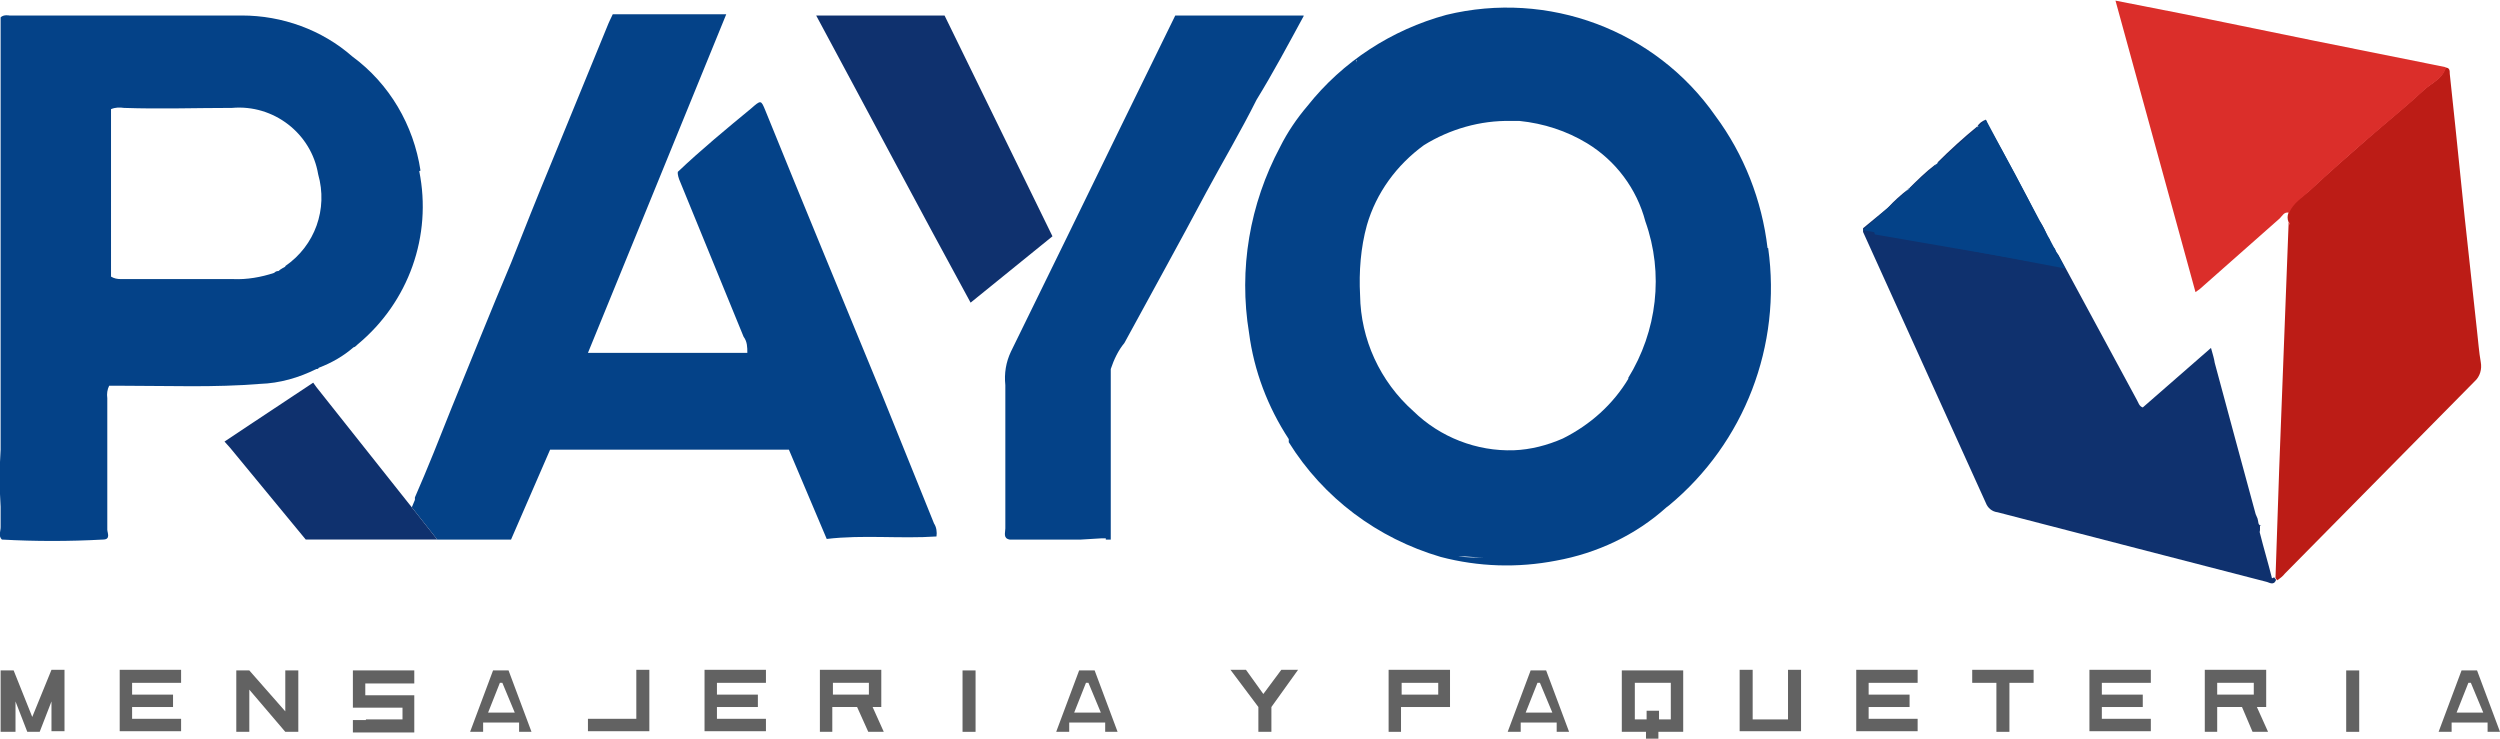
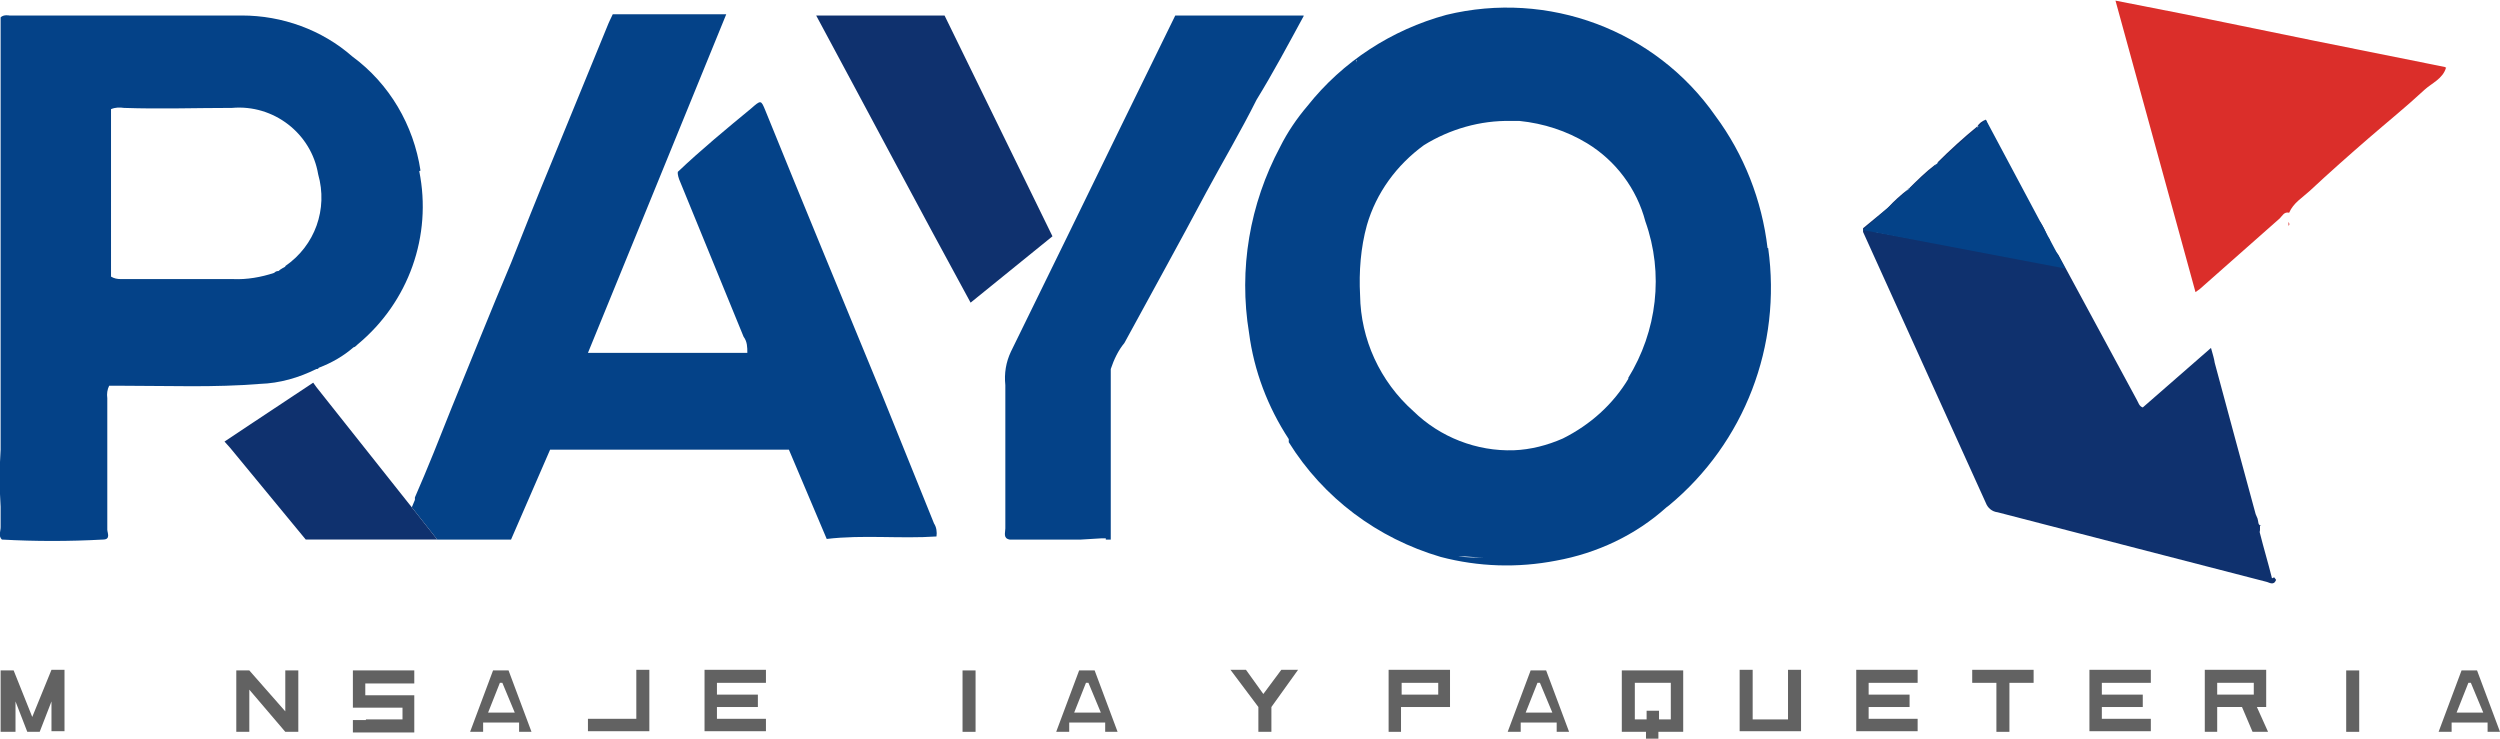
<svg xmlns="http://www.w3.org/2000/svg" id="Layer_2" viewBox="0 0 40.31 11.91">
  <defs>
    <style>
      .cls-1 {
        fill: #bc1c16;
      }

      .cls-2 {
        fill: #044288;
      }

      .cls-3 {
        fill: #626262;
      }

      .cls-4 {
        fill: none;
      }

      .cls-5 {
        fill: #db2e2a;
      }

      .cls-6 {
        fill: #0f316e;
      }
    </style>
  </defs>
  <g id="Layer_1-2" data-name="Layer_1">
    <g>
      <path class="cls-6" d="M36.44,8.48v.07s-.01.03,0,.05c.06.24.13.47.19.71,0,.03.02,0,.04,0l.03.04c-.04.1-.11.04-.16.03l-2.09-.54-2.24-.58c-.09-.01-.16-.07-.19-.15-.66-1.46-1.32-2.91-1.98-4.37,0-.02,0-.04,0-.06l.4-.33h.02c0,.08-.05.16-.13.18-.1.04-.12.11-.09.21l2.77.5c.1-.06.09-.15.13-.2,0,.02.04.05.05.07.42.78.84,1.55,1.26,2.33.03.05.04.11.1.13l1.1-.96c.03.11.05.17.06.24.22.82.44,1.63.66,2.44l.03.07c.02.06,0,.1.06.12Z" />
-       <path class="cls-1" d="M36.72,9.36l-.03-.04.06-1.77.15-3.91s.03-.04,0-.06c-.02-.05-.02-.1,0-.15.05-.16.2-.24.33-.35.31-.29.63-.57.95-.85s.61-.51.9-.78c.12-.11.3-.18.35-.36.07,0,.07.05.07.1.03.28.06.56.09.85.05.49.1.97.15,1.46l.2,1.84c.02.17.03.33.06.5.02.11-.01.23-.1.31-1.02,1.03-2.04,2.07-3.06,3.1-.03.04-.08.08-.13.11Z" />
      <path class="cls-5" d="M39.44,1.09c-.05.18-.23.25-.35.36-.29.27-.6.52-.9.78s-.64.56-.95.85c-.12.11-.26.19-.33.35-.08-.02-.11.05-.15.09l-1.29,1.14-.07.05-1.29-4.7,1.07.21,2.15.44,2.09.42s.02.01.03.02Z" />
      <path class="cls-6" d="M31.24,2.62c.2-.2.42-.4.64-.58h0c.02.13-.11.15-.17.22-.12.16-.28.29-.46.37h0Z" />
      <path class="cls-6" d="M30.77,3.05c.14-.14.28-.28.44-.4h0c0,.06-.04.11-.1.13-.07.04-.13.09-.17.17-.04.07-.11.1-.19.09h.01Z" />
      <path class="cls-6" d="M30.44,3.35c.1-.11.21-.21.33-.3h0c-.09.12-.11.31-.31.31h-.02Z" />
      <path class="cls-6" d="M32.02,1.93l.04.11h-.18c.03-.05.08-.09.14-.11Z" />
      <path class="cls-5" d="M36.9,3.58s.03.04,0,.06v-.06Z" />
      <path class="cls-6" d="M31.21,2.66l.04-.03h0l-.03.03h0Z" />
-       <path class="cls-2" d="M31.22,2.67l.03-.03c.18-.08.34-.21.46-.37.06-.07.19-.09.17-.22h.19c.29.5.56,1.01.82,1.53,0,.1-.04.22.12.24h0c0,.05,0,.11.06.11h0s.01.05.04.06c.02.01.04.04.03.07-.04.06-.03.14-.13.2l-2.78-.48c-.03-.1,0-.17.09-.21.08-.02.14-.1.13-.18.2,0,.22-.19.31-.31.07.01.15-.02.19-.09.04-.07.1-.13.17-.17.06-.02.09-.08.1-.14Z" />
      <path class="cls-6" d="M33.01,3.81c-.16-.02-.11-.14-.12-.24.05.07.09.15.12.24Z" />
      <path class="cls-6" d="M33.06,3.92c-.08,0-.07-.06-.06-.11.04.02.06.06.06.11Z" />
      <path class="cls-6" d="M33.1,3.99s-.04-.03-.04-.06c.02.01.03.03.04.06Z" />
      <path class="cls-6" d="M15.22.25h-2.06c.84,1.56,1.65,3.09,2.49,4.63l1.32-1.07-1.74-3.56Z" />
      <path class="cls-2" d="M6.78,2.75c-.11-.73-.5-1.4-1.1-1.84-.49-.43-1.13-.66-1.78-.66H.15s-.09-.02-.14.03v6.97c-.02.3-.02.61,0,.92v.33c0,.07-.04.14.02.2.54.03,1.08.03,1.63,0,.13,0,.07-.11.07-.16v-2.12c-.01-.07,0-.14.03-.2h.23c.73,0,1.47.03,2.2-.03.32-.01.63-.1.91-.24.02,0,.03,0,.04-.02.21-.08.4-.19.56-.33.02,0,.05-.03.07-.05.82-.68,1.2-1.75.99-2.79ZM4.6,4.3s-.08.04-.11.07c-.03,0-.05.01-.07.03-.21.07-.44.11-.66.1h-1.81c-.06,0-.11-.01-.16-.04V1.76c.07-.03.14-.03.21-.02.58.02,1.16,0,1.74,0,.67-.06,1.28.41,1.39,1.07.16.56-.05,1.15-.53,1.48Z" />
      <path class="cls-2" d="M15.1,8.65c-.58.04-1.18-.03-1.77.04l-.61-1.44h-3.85l-.63,1.45h-1.19l-.41-.52.05-.12v-.04c.21-.48.4-.96.59-1.44.32-.78.63-1.56.96-2.34.21-.53.42-1.06.64-1.59l.93-2.27s.04-.09.07-.15h1.83c-.74,1.82-1.48,3.62-2.23,5.46h2.57c0-.09,0-.18-.06-.26l-1.04-2.54s-.03-.08-.02-.12c.38-.36.78-.69,1.18-1.02.16-.14.16-.14.23.03.62,1.53,1.25,3.05,1.88,4.58l.84,2.08c.04.06.05.14.04.21Z" />
      <g>
        <path class="cls-4" d="M25.27,8.91c.06-.03.11-.06.18-.11-.05.03-.1.07-.16.09h-.02Z" />
        <path class="cls-4" d="M22.34,6.22s-.1-.05-.16-.06h.02s.09.03.13.06Z" />
        <path class="cls-4" d="M23.94,9c-.15,0-.29,0-.43-.02h.02c.14,0,.27.02.41.02Z" />
        <path class="cls-4" d="M24.8,7.3c-.23.03-.46.04-.69.04h.02c.22,0,.45,0,.67-.04Z" />
        <path class="cls-4" d="M23.02,6.92c-.08-.04-.17-.09-.24-.14h.02c.07.04.14.09.22.14Z" />
        <path class="cls-4" d="M20.4,6.13c-.03-.08-.04-.16-.04-.25h0c0,.08,0,.17.03.25Z" />
        <path class="cls-4" d="M21.96,5.44c-.06-.29-.09-.58-.11-.87h.02c0,.28.03.58.08.87Z" />
        <path class="cls-4" d="M20.21,5.44c-.04-.19-.04-.35-.04-.52,0,.16,0,.35.04.52Z" />
        <path class="cls-4" d="M21.37,7.68c-.03-.05-.07-.1-.12-.14.04.04.09.08.12.14Z" />
        <path class="cls-4" d="M21.88.96s0,.04,0,.06c0-.02,0-.03-.01-.05h.01Z" />
        <path class="cls-4" d="M28.41,4.38v.02s0-.03,0-.05c0,0,0,.02,0,.03Z" />
        <path class="cls-4" d="M28.39,5.09v.03s0-.13,0-.13c.01.03.01.07,0,.1Z" />
-         <path class="cls-4" d="M28.04,2.67h0s-.02-.02-.03-.04c0,0,.02.02.03.04Z" />
        <path class="cls-4" d="M26.88,8.01s-.02.1-.01.15h0c0-.05,0-.1.02-.15Z" />
        <path class="cls-4" d="M26.26,6.1c-.25.42-.62.75-1.06.97-.25.11-.52.18-.79.19-.6.02-1.19-.21-1.62-.63-.54-.48-.85-1.16-.86-1.87-.02-.38.01-.77.11-1.13.15-.52.48-.97.92-1.29.42-.26.91-.4,1.4-.39h.14c.39.04.76.16,1.09.36.46.28.8.73.94,1.26.3.84.19,1.77-.28,2.53Z" />
        <path class="cls-2" d="M28.5,4c-.09-.77-.38-1.51-.84-2.13-.97-1.39-2.7-2.03-4.34-1.63-.88.24-1.67.75-2.24,1.47-.17.2-.32.42-.44.66-.49.92-.67,1.97-.5,3,.08.61.3,1.19.64,1.71,0,.01,0,.03,0,.05.56.9,1.43,1.55,2.45,1.85.61.16,1.24.18,1.86.06.66-.12,1.28-.41,1.78-.86l.04-.03c1.22-1.01,1.82-2.58,1.6-4.15ZM21.88.96s0,.04,0,.06c0-.02,0-.03-.01-.05h.01ZM23.51,8.97h.02c.14,0,.27.02.41.02-.15,0-.29,0-.43-.02ZM26.26,6.1c-.25.42-.62.75-1.06.97-.25.11-.52.18-.79.19-.6.02-1.19-.21-1.62-.63-.54-.48-.85-1.16-.86-1.87-.02-.38.01-.77.11-1.13.15-.52.48-.97.92-1.29.42-.26.91-.4,1.4-.39h.14c.39.04.76.16,1.09.36.46.28.8.73.94,1.26.3.84.19,1.77-.28,2.53Z" />
      </g>
      <path class="cls-2" d="M21.02.25h-2.07c-.58,1.18-1.15,2.35-1.72,3.52-.31.63-.62,1.27-.93,1.9-.08.17-.11.35-.09.54v2.31c0,.07-.04.16.07.18h1.15l.33-.02h.07s0,.01,0,.02h.08v-2.75c.05-.15.12-.3.22-.42.44-.81.89-1.62,1.32-2.43.27-.5.56-.99.81-1.49.27-.44.51-.89.76-1.35Z" />
      <polygon class="cls-2" points="30.04 3.71 33.3 4.33 32.02 1.93 30.04 3.71" />
      <path class="cls-3" d="M.83,10.8h.21v.99h-.21v-.48l-.19.49h-.2l-.19-.49v.49H.01v-.99h.21l.3.75.31-.76Z" />
-       <path class="cls-3" d="M2.92,11.01h-.79v.19h.66v.2h-.66v.19h.79v.2h-.99v-.99h.99v.2Z" />
      <path class="cls-3" d="M4.6,11.47v-.66h.21v.99h-.21l-.58-.68v.68h-.21v-.99h.21l.58.66Z" />
      <path class="cls-3" d="M5.9,11.6h.59v-.19h-.8v-.6h.99v.21h-.79v.19h.79v.6h-.99v-.2h.21Z" />
      <path class="cls-3" d="M10.38,10.8h.09v.99h-.99v-.2h.78v-.79h.12Z" />
      <path class="cls-3" d="M12.35,11.01h-.79v.19h.66v.2h-.66v.19h.79v.2h-.99v-.99h.99v.2Z" />
-       <path class="cls-3" d="M14.22,11.4h-.15l.18.4h-.25l-.18-.4h-.4v.4h-.2v-.4h0v-.6h.99v.6ZM13.43,11.01v.19h.58v-.19h-.58Z" />
      <path class="cls-3" d="M15.73,11.8h-.21v-.99h.21v.99Z" />
      <path class="cls-3" d="M20.67,10.8h.26l-.43.6v.4h-.21v-.4l-.45-.6h.25l.28.39.29-.39Z" />
      <path class="cls-3" d="M22.39,10.8h.99v.6h-.79v.4h-.2v-.4h0v-.6ZM23.19,11.01h-.59v.19h.59v-.19Z" />
      <path class="cls-3" d="M26.15,11.8v-.99h.99v.99h-.4v.11h-.2v-.11h-.39ZM26.36,11.01v.59h.19v-.14h.2v.14h.19v-.59h-.59Z" />
      <path class="cls-3" d="M28.83,11.6v-.8h.21v.99h-.99v-.99h.21v.8h.58Z" />
      <path class="cls-3" d="M30.92,11.01h-.79v.19h.66v.2h-.66v.19h.79v.2h-.99v-.99h.99v.2Z" />
      <path class="cls-3" d="M31.8,11.01v-.21h.99v.21h-.39v.79h-.21v-.79h-.4Z" />
      <path class="cls-3" d="M34.68,11.01h-.79v.19h.66v.2h-.66v.19h.79v.2h-.99v-.99h.99v.2Z" />
      <path class="cls-3" d="M36.55,11.4h-.16l.18.4h-.25l-.17-.4h-.4v.4h-.2v-.4h0v-.6h.99v.6h0ZM35.75,11.01v.19h.59v-.19h-.59Z" />
      <path class="cls-3" d="M38.04,11.8h-.21v-.99h.21v.99Z" />
      <path class="cls-3" d="M39.32,11.8l.37-.99h.25l.37.99h-.2v-.15h-.58v.15h-.21ZM39.84,11.01h-.04l-.19.48h.43l-.2-.48Z" />
      <path class="cls-3" d="M17.03,11.8l.37-.99h.25l.37.99h-.2v-.15h-.58v.15h-.21ZM17.55,11.01h-.04l-.19.48h.43l-.2-.48Z" />
      <path class="cls-3" d="M7.58,11.8l.37-.99h.25l.37.99h-.2v-.15h-.58v.15h-.21ZM8.1,11.01h-.04l-.19.48h.43l-.2-.48Z" />
      <path class="cls-3" d="M24.31,11.8l.37-.99h.25l.37.99h-.2v-.15h-.58v.15h-.21ZM24.83,11.01h-.04l-.19.48h.43l-.2-.48Z" />
      <polygon class="cls-6" points="7.05 8.7 4.93 8.7 3.71 7.22 3.62 7.12 3.65 7.1 4.04 6.84 5.05 6.17 5.1 6.24 6.56 8.08 6.64 8.18 7.05 8.7" />
    </g>
  </g>
</svg>